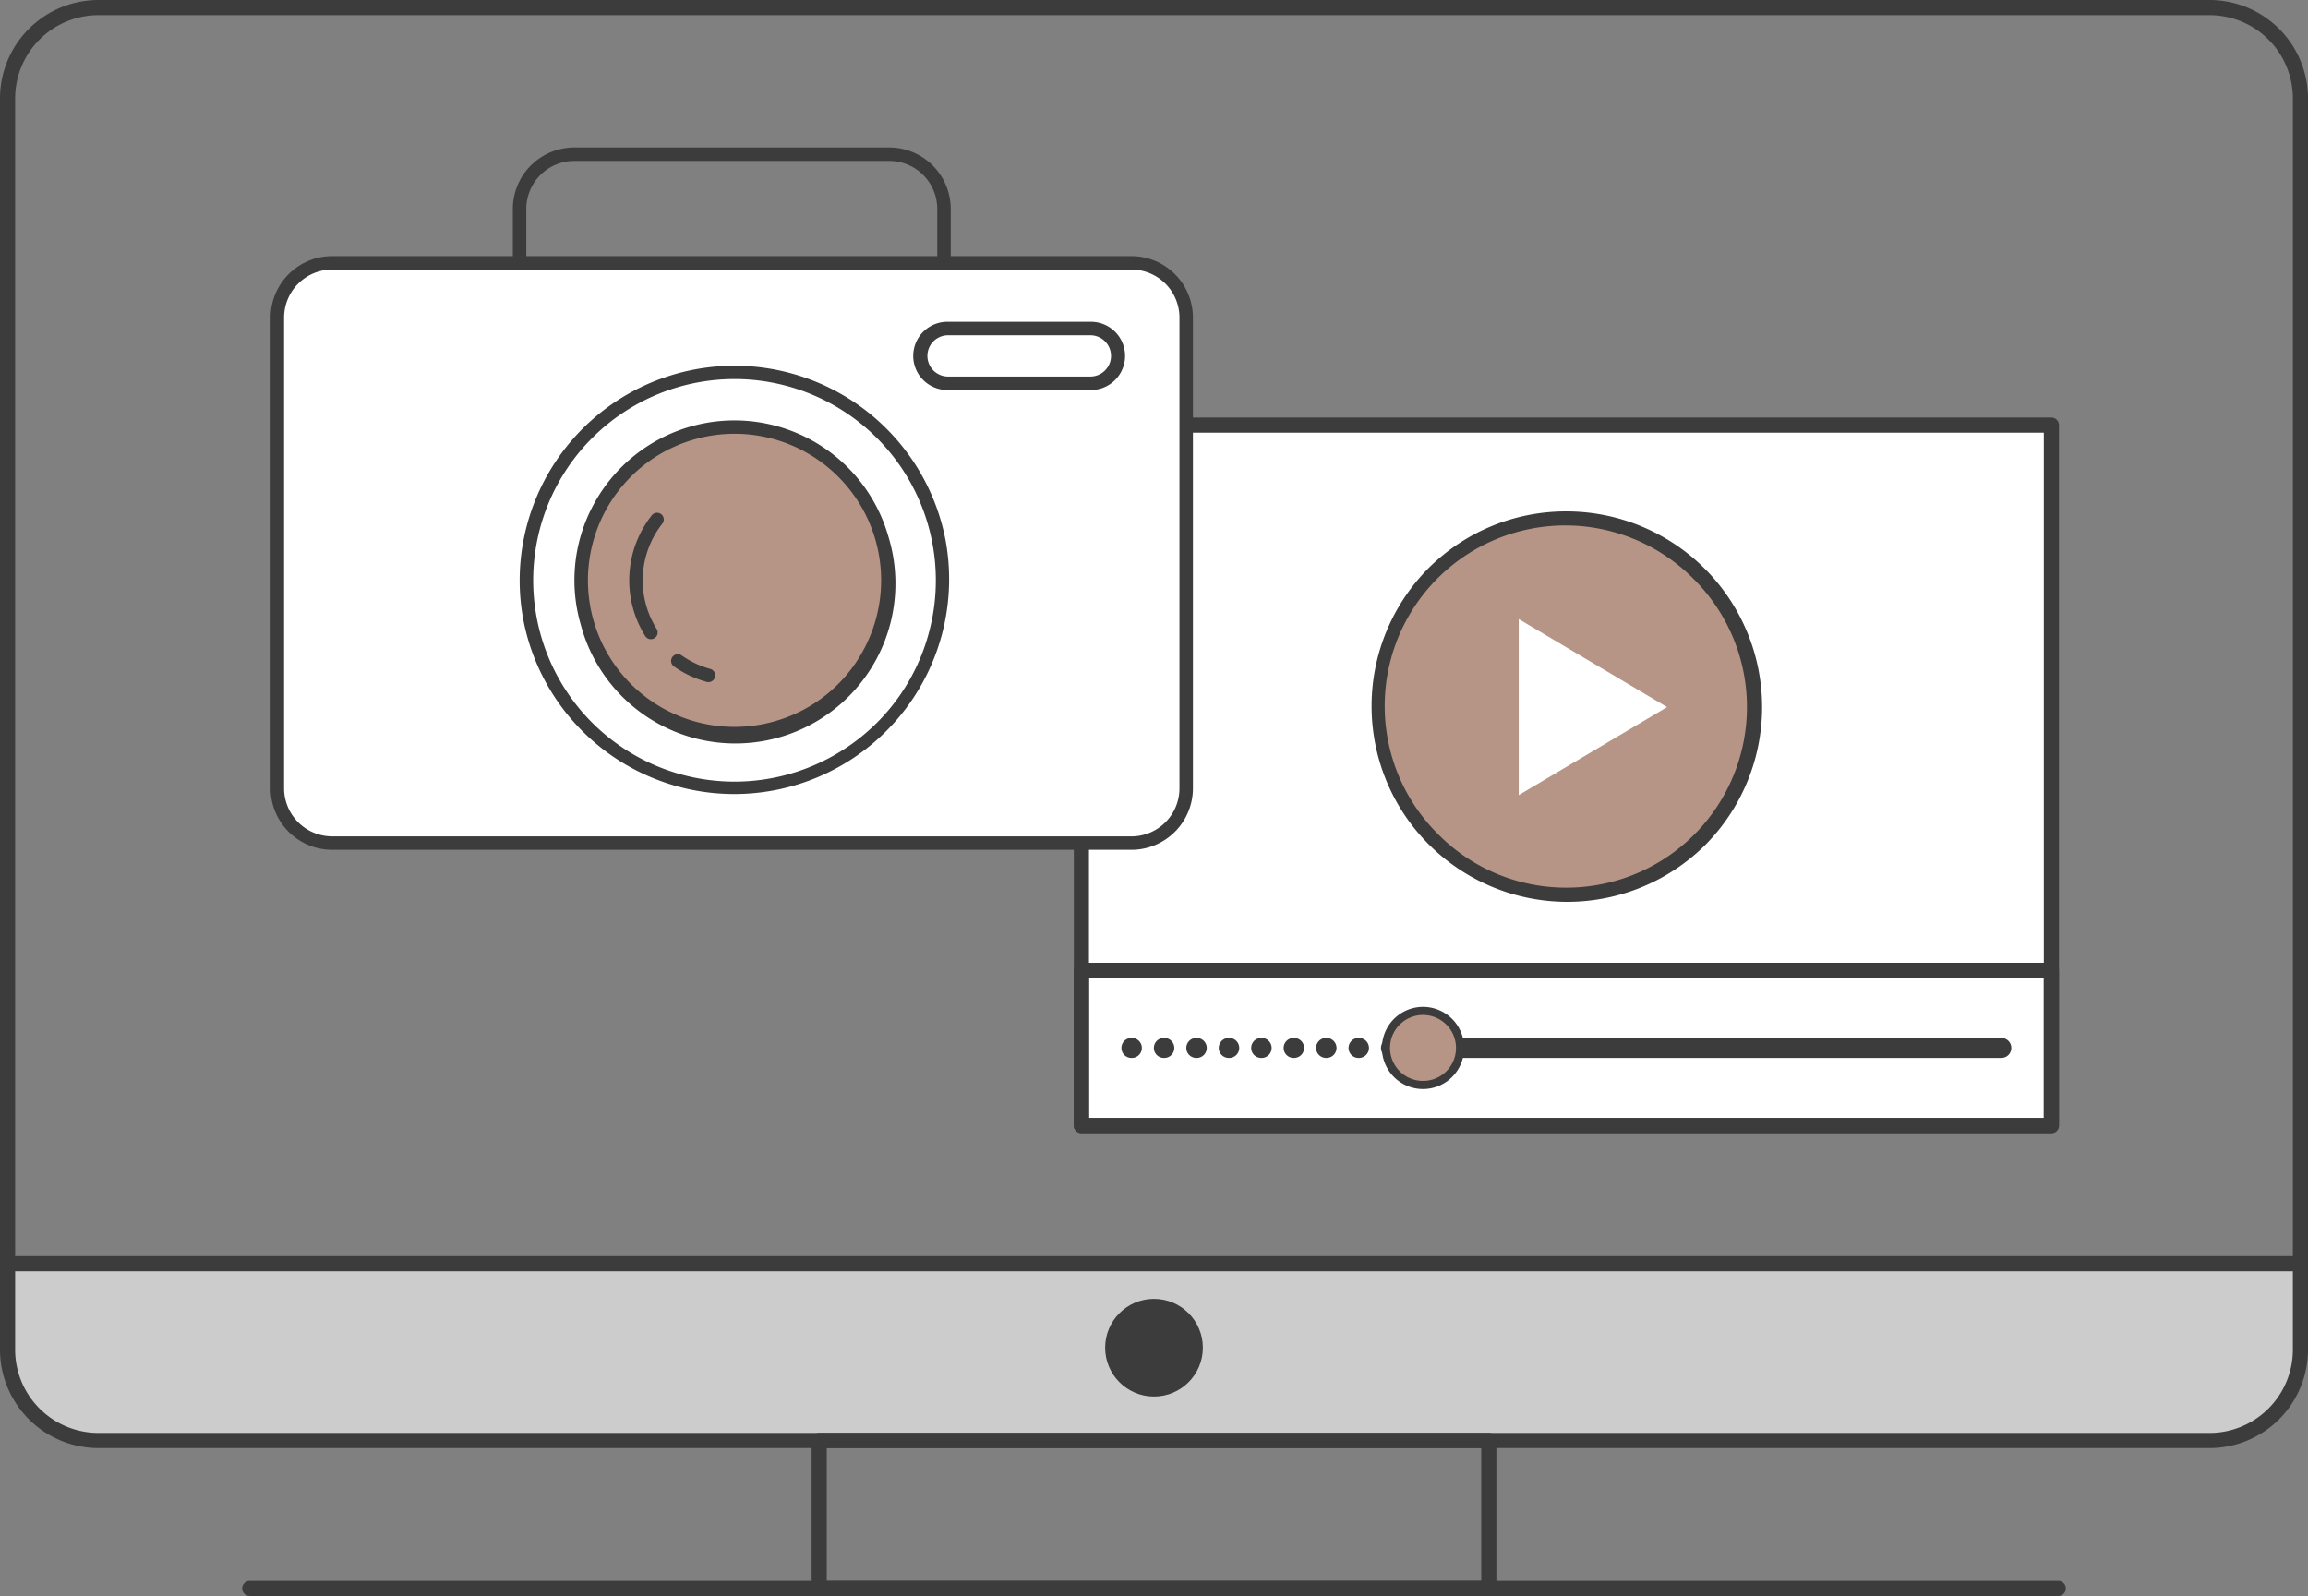
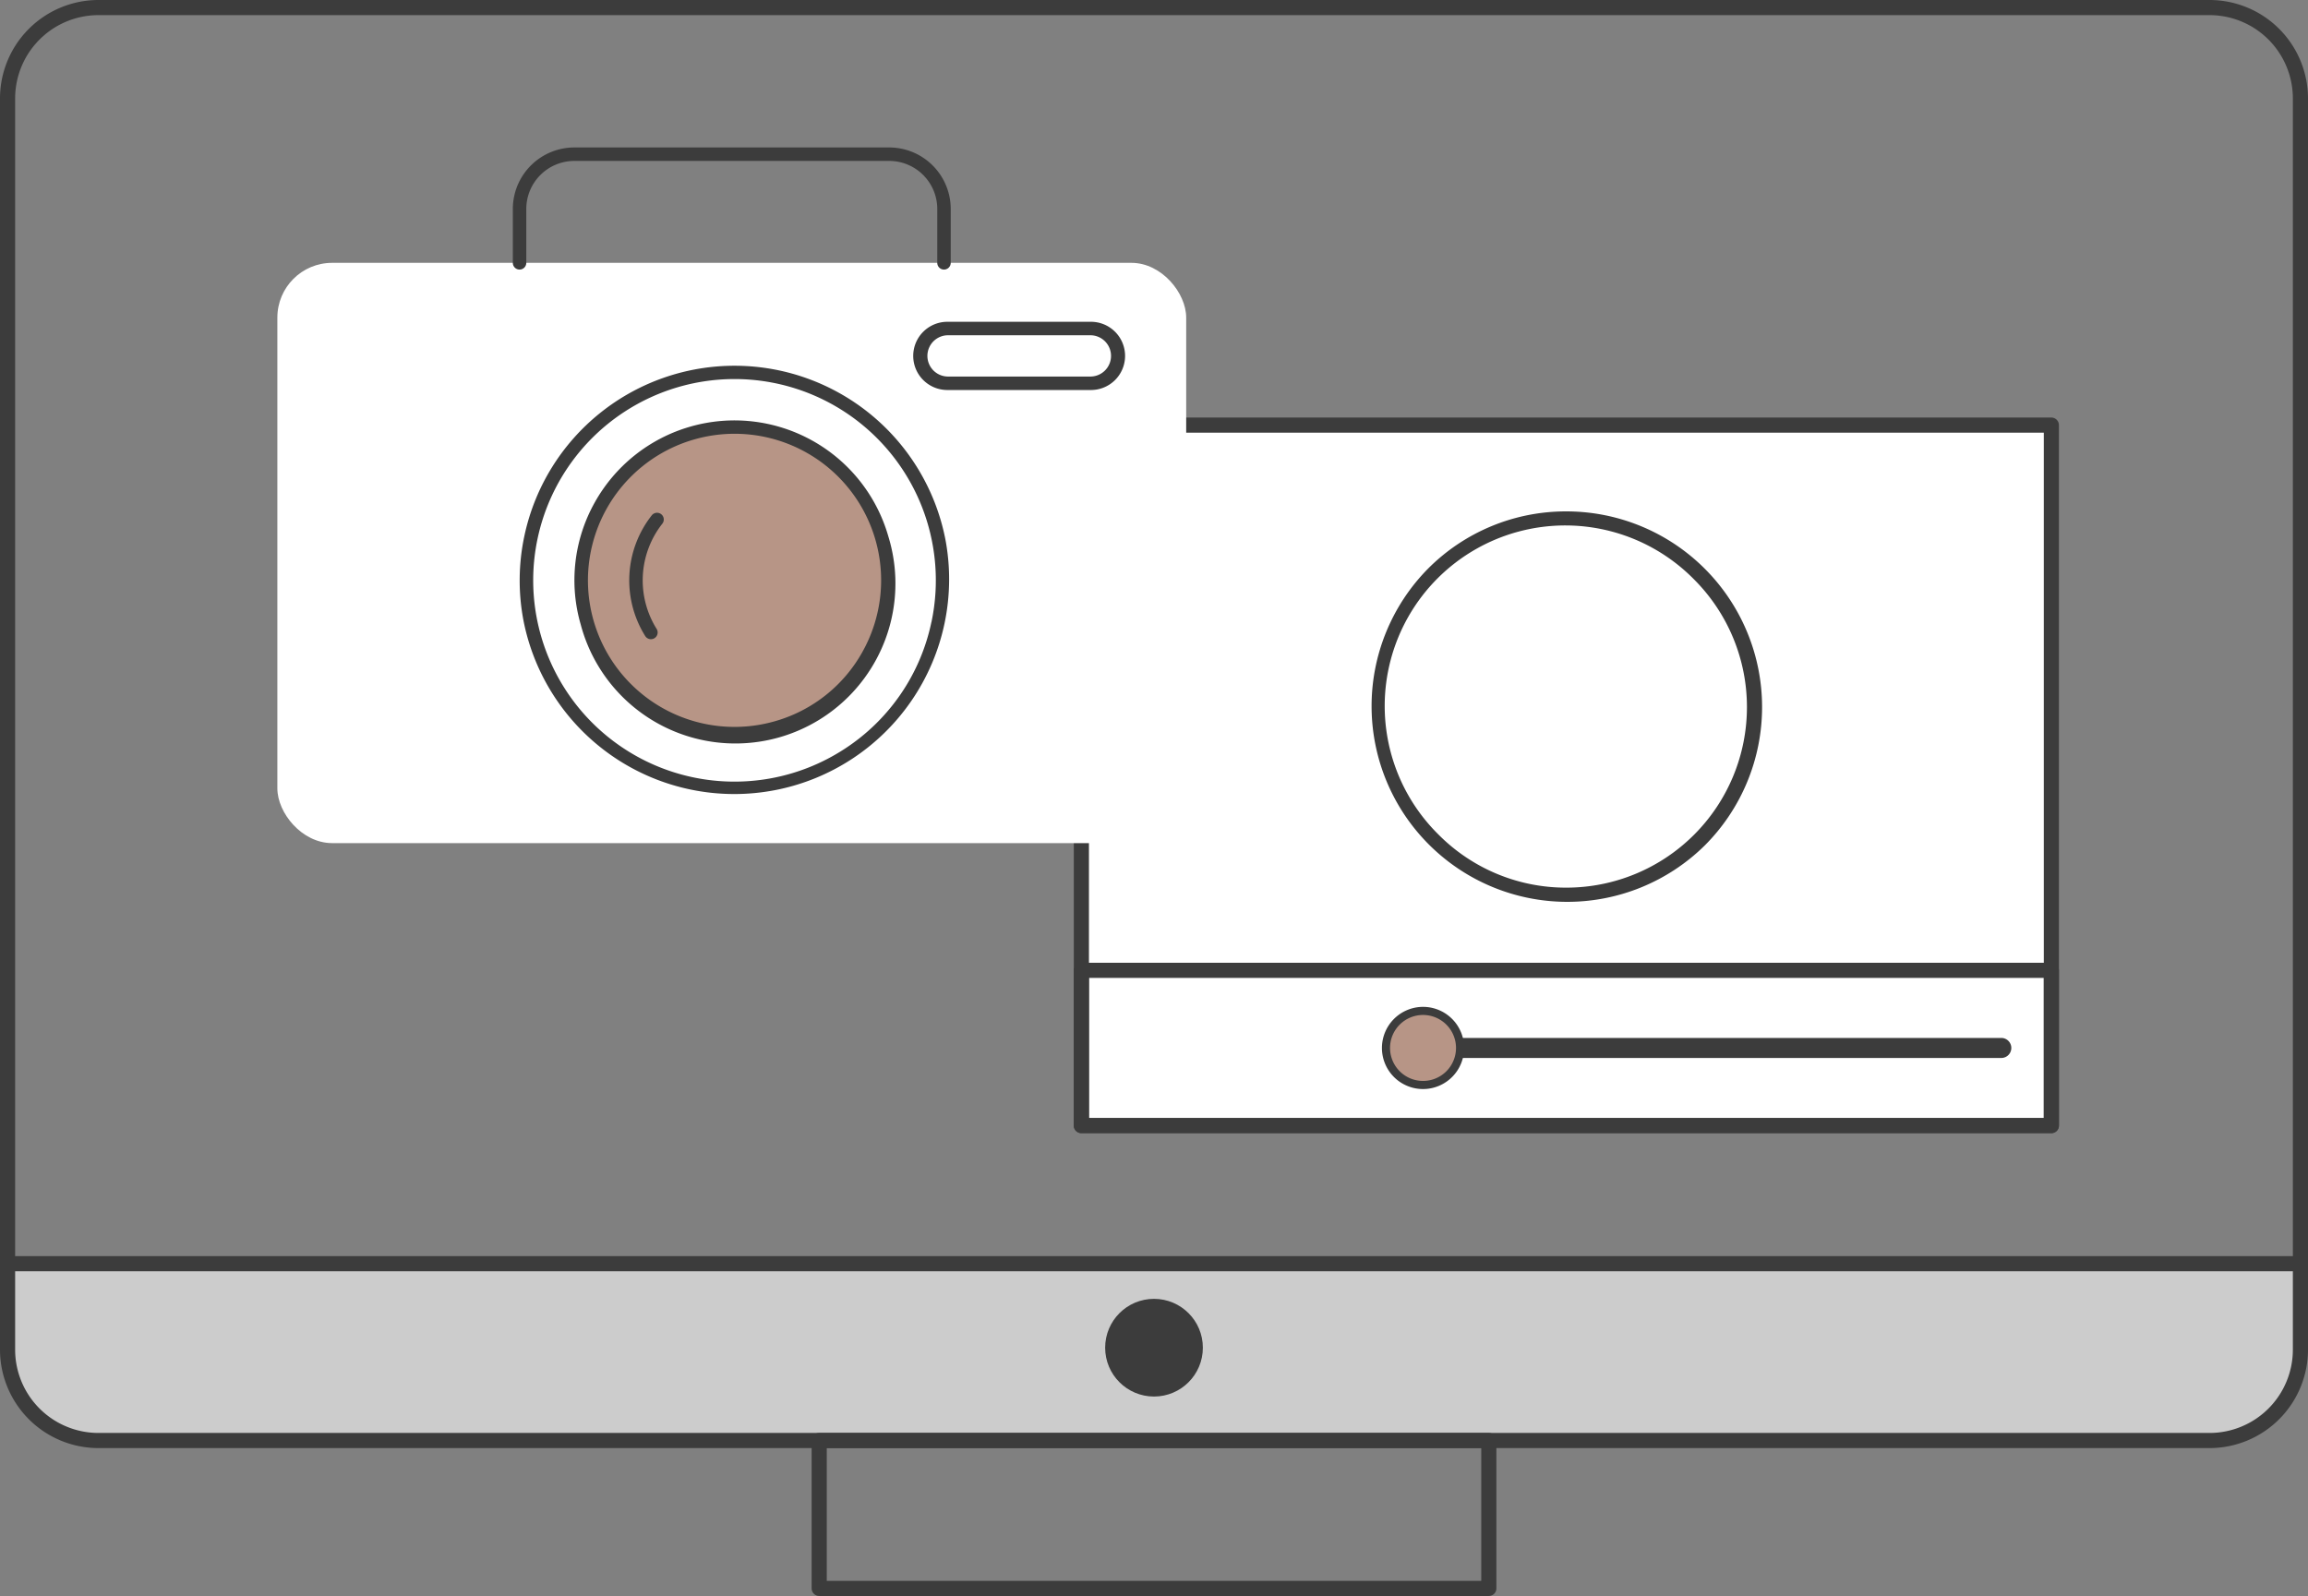
<svg xmlns="http://www.w3.org/2000/svg" width="190.589" height="131.809" viewBox="0 0 190.589 131.809">
  <rect x="0" y="0" width="190.589" height="131.809" fill="#808080" stroke="none" />
  <g id="グループ_1169" data-name="グループ 1169" transform="translate(-2027.018 -5115.702)">
    <g id="グループ_1167" data-name="グループ 1167">
      <path id="パス_3153" data-name="パス 3153" d="M2027.643,5220.068v7.1a7.522,7.522,0,0,0,7.5,7.5h174.34a7.522,7.522,0,0,0,7.5-7.5v-7.1Z" fill="#ccc" />
    </g>
    <path id="長方形_834" data-name="長方形 834" d="M7.5-.625H181.839A8.134,8.134,0,0,1,189.964,7.5V110.845a8.134,8.134,0,0,1-8.125,8.125H7.5a8.134,8.134,0,0,1-8.125-8.125V7.5A8.134,8.134,0,0,1,7.5-.625ZM181.839,117.72a6.883,6.883,0,0,0,6.875-6.875V7.5A6.883,6.883,0,0,0,181.839.625H7.5A6.883,6.883,0,0,0,.625,7.5V110.845A6.883,6.883,0,0,0,7.5,117.72Z" transform="translate(2027.643 5116.327)" fill="#3c3c3c" />
    <path id="長方形_835" data-name="長方形 835" d="M0-.625H55.295A.625.625,0,0,1,55.92,0V12.214a.625.625,0,0,1-.625.625H0a.625.625,0,0,1-.625-.625V0A.625.625,0,0,1,0-.625ZM54.67.625H.625V11.589H54.67Z" transform="translate(2094.666 5234.672)" fill="#3c3c3c" />
-     <path id="線_470" data-name="線 470" d="M149.339.625H0A.625.625,0,0,1-.625,0,.625.625,0,0,1,0-.625H149.339a.625.625,0,0,1,.625.625A.625.625,0,0,1,149.339.625Z" transform="translate(2047.643 5246.886)" fill="#3c3c3c" />
    <path id="線_471" data-name="線 471" d="M189.339.625H0A.625.625,0,0,1-.625,0,.625.625,0,0,1,0-.625H189.339a.625.625,0,0,1,.625.625A.625.625,0,0,1,189.339.625Z" transform="translate(2027.643 5220.068)" fill="#3c3c3c" />
    <circle id="楕円形_248" data-name="楕円形 248" cx="4.034" cy="4.034" r="4.034" transform="translate(2118.279 5222.972)" fill="#3c3c3c" />
    <rect id="長方形_836" data-name="長方形 836" width="80.099" height="57.848" transform="translate(2116.316 5150.813)" fill="#fff" />
    <path id="長方形_836_-_アウトライン" data-name="長方形 836 - アウトライン" d="M0-.625H80.1A.625.625,0,0,1,80.724,0V57.848a.625.625,0,0,1-.625.625H0a.625.625,0,0,1-.625-.625V0A.625.625,0,0,1,0-.625ZM79.474.625H.625v56.6H79.474Z" transform="translate(2116.316 5150.813)" fill="#3c3c3c" />
    <path id="長方形_837" data-name="長方形 837" d="M0-.625H80.1A.625.625,0,0,1,80.724,0V12.818a.625.625,0,0,1-.625.625H0a.625.625,0,0,1-.625-.625V0A.625.625,0,0,1,0-.625ZM79.474.625H.625V12.193H79.474Z" transform="translate(2116.316 5195.843)" fill="#3c3c3c" />
-     <path id="線_472" data-name="線 472" d="M21.466.827h-.033A.827.827,0,0,1,20.606,0a.827.827,0,0,1,.827-.827h.033A.827.827,0,0,1,22.293,0,.827.827,0,0,1,21.466.827Zm-2.679,0h-.033A.827.827,0,0,1,17.927,0a.827.827,0,0,1,.827-.827h.033A.827.827,0,0,1,19.613,0,.827.827,0,0,1,18.787.827Zm-2.679,0h-.033A.827.827,0,0,1,15.248,0a.827.827,0,0,1,.827-.827h.033A.827.827,0,0,1,16.934,0,.827.827,0,0,1,16.108.827Zm-2.679,0H13.4A.827.827,0,0,1,12.568,0,.827.827,0,0,1,13.4-.827h.033A.827.827,0,0,1,14.255,0,.827.827,0,0,1,13.428.827Zm-2.679,0h-.033A.827.827,0,0,1,9.889,0a.827.827,0,0,1,.827-.827h.033A.827.827,0,0,1,11.576,0,.827.827,0,0,1,10.749.827ZM8.07.827H8.037A.827.827,0,0,1,7.21,0a.827.827,0,0,1,.827-.827H8.07A.827.827,0,0,1,8.9,0,.827.827,0,0,1,8.07.827Zm-2.679,0H5.358A.827.827,0,0,1,4.531,0a.827.827,0,0,1,.827-.827h.033A.827.827,0,0,1,6.218,0,.827.827,0,0,1,5.391.827Zm-2.679,0H2.679A.827.827,0,0,1,1.852,0a.827.827,0,0,1,.827-.827h.033A.827.827,0,0,1,3.539,0,.827.827,0,0,1,2.712.827ZM.033.827H0A.827.827,0,0,1-.827,0,.827.827,0,0,1,0-.827H.033A.827.827,0,0,1,.86,0,.827.827,0,0,1,.033.827Z" transform="translate(2120.45 5202.251)" fill="#3c3c3c" />
    <path id="線_473" data-name="線 473" d="M47.752.827H0A.827.827,0,0,1-.827,0,.827.827,0,0,1,0-.827H47.752A.827.827,0,0,1,48.578,0,.827.827,0,0,1,47.752.827Z" transform="translate(2144.529 5202.251)" fill="#3c3c3c" />
    <circle id="楕円形_249" data-name="楕円形 249" cx="3.059" cy="3.059" r="3.059" transform="translate(2141.469 5199.192)" fill="#b79586" />
    <path id="楕円形_250" data-name="楕円形 250" d="M3.059-.335A3.394,3.394,0,1,1-.335,3.059,3.4,3.4,0,0,1,3.059-.335Zm0,6.118A2.724,2.724,0,1,0,.335,3.059,2.727,2.727,0,0,0,3.059,5.783Z" transform="translate(2141.469 5199.192)" fill="#3c3c3c" />
-     <circle id="楕円形_251" data-name="楕円形 251" cx="15.537" cy="15.537" r="15.537" transform="translate(2140.828 5158.562)" fill="#b79586" />
    <path id="パス_3154" data-name="パス 3154" d="M2152.428,5181.37v-14.542l12.254,7.271Z" fill="#fff" />
    <path id="楕円形_252" data-name="楕円形 252" d="M15.537-.625a16.162,16.162,0,0,1,11.428,27.59A16.162,16.162,0,0,1,4.109,4.109,16.056,16.056,0,0,1,15.537-.625Zm0,31.074A14.912,14.912,0,0,0,26.081,4.993,14.912,14.912,0,1,0,4.993,26.081,14.814,14.814,0,0,0,15.537,30.449Z" transform="translate(2140.828 5158.562)" fill="#3c3c3c" />
    <g id="グループ_1168" data-name="グループ 1168">
      <rect id="長方形_838" data-name="長方形 838" width="75.049" height="47.923" rx="4.521" transform="translate(2049.922 5137.41)" fill="#fff" />
-       <path id="長方形_838_-_アウトライン" data-name="長方形 838 - アウトライン" d="M4.521-.556H70.528a5.083,5.083,0,0,1,5.077,5.077V43.4a5.083,5.083,0,0,1-5.077,5.077H4.521A5.083,5.083,0,0,1-.556,43.4V4.521A5.083,5.083,0,0,1,4.521-.556ZM70.528,47.367A3.97,3.97,0,0,0,74.493,43.4V4.521A3.97,3.97,0,0,0,70.528.556H4.521A3.97,3.97,0,0,0,.556,4.521V43.4a3.97,3.97,0,0,0,3.965,3.965Z" transform="translate(2049.922 5137.41)" fill="#3c3c3c" />
      <circle id="楕円形_253" data-name="楕円形 253" cx="12.659" cy="12.659" r="12.659" transform="translate(2070.468 5168.58) rotate(-61.044)" fill="#b79586" />
      <path id="楕円形_254" data-name="楕円形 254" d="M17.18-.556a17.741,17.741,0,0,1,6.9,34.078A17.74,17.74,0,0,1,10.276.838,17.626,17.626,0,0,1,17.18-.556Zm0,34.36A16.624,16.624,0,0,0,28.935,5.425a16.624,16.624,0,0,0-23.51,23.51A16.515,16.515,0,0,0,17.18,33.8Z" transform="translate(2067.296 5176.864) rotate(-77.999)" fill="#3c3c3c" />
      <path id="楕円形_255" data-name="楕円形 255" d="M12.659-.556A13.215,13.215,0,0,1,22,22,13.215,13.215,0,1,1,3.315,3.315,13.128,13.128,0,0,1,12.659-.556Zm0,25.318A12.1,12.1,0,0,0,21.217,4.1,12.1,12.1,0,0,0,4.1,21.217,12.024,12.024,0,0,0,12.659,24.762Z" transform="translate(2070.468 5168.58) rotate(-61.044)" fill="#3c3c3c" />
-       <path id="パス_3155" data-name="パス 3155" d="M2085.525,5172.038a.546.546,0,0,1-.147-.02,8.648,8.648,0,0,1-2.706-1.276.556.556,0,0,1,.641-.909,7.537,7.537,0,0,0,2.358,1.113.556.556,0,0,1-.146,1.092Z" fill="#3c3c3c" />
      <path id="パス_3156" data-name="パス 3156" d="M2080.77,5168.493a.556.556,0,0,1-.472-.261,8.683,8.683,0,0,1,.54-9.969.556.556,0,0,1,.875.688,7.569,7.569,0,0,0-.472,8.691.556.556,0,0,1-.471.851Z" fill="#3c3c3c" />
      <path id="パス_3157" data-name="パス 3157" d="M2117.059,5147.912H2105.3a2.817,2.817,0,1,1,0-5.633h11.754a2.817,2.817,0,1,1,0,5.633Zm-11.754-4.521a1.7,1.7,0,1,0,0,3.409h11.754a1.7,1.7,0,1,0,0-3.409Z" fill="#3c3c3c" />
      <path id="パス_3158" data-name="パス 3158" d="M2104.971,5137.966a.556.556,0,0,1-.556-.556v-4.452a3.969,3.969,0,0,0-3.965-3.965h-26.007a3.969,3.969,0,0,0-3.965,3.965v4.452a.556.556,0,1,1-1.112,0v-4.452a5.083,5.083,0,0,1,5.077-5.077h26.007a5.083,5.083,0,0,1,5.077,5.077v4.452A.556.556,0,0,1,2104.971,5137.966Z" fill="#3c3c3c" />
    </g>
  </g>
</svg>